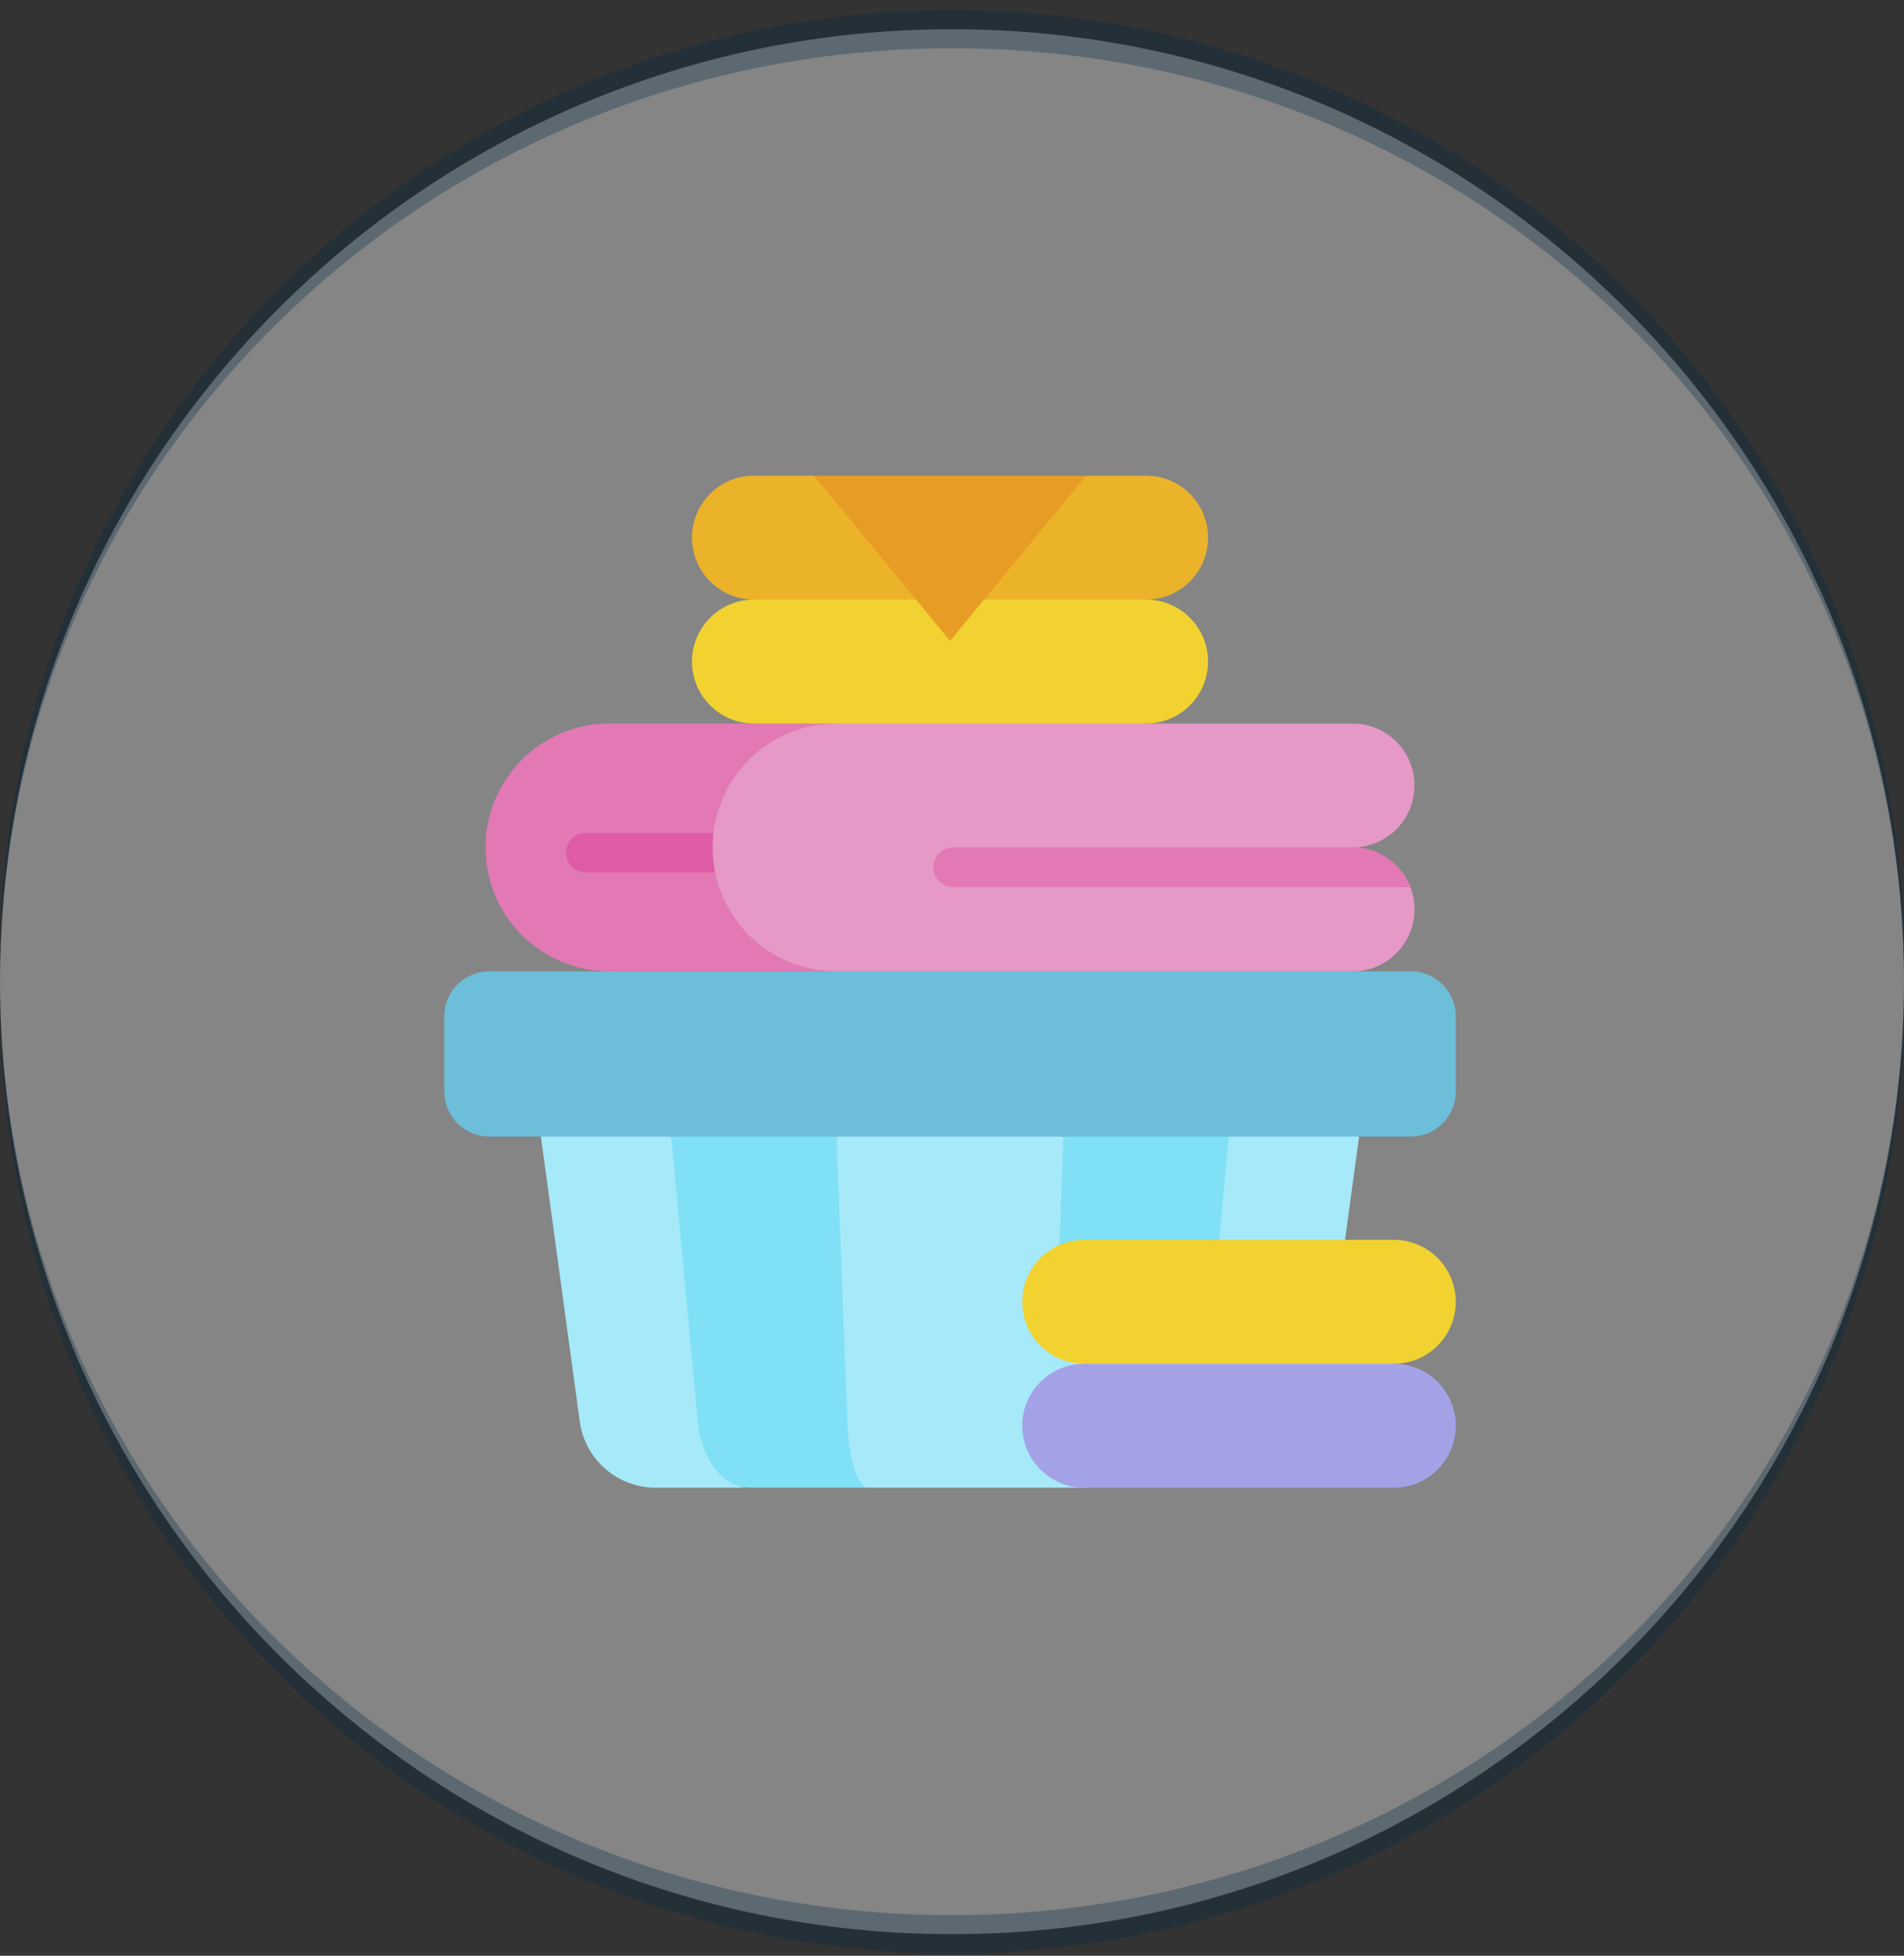
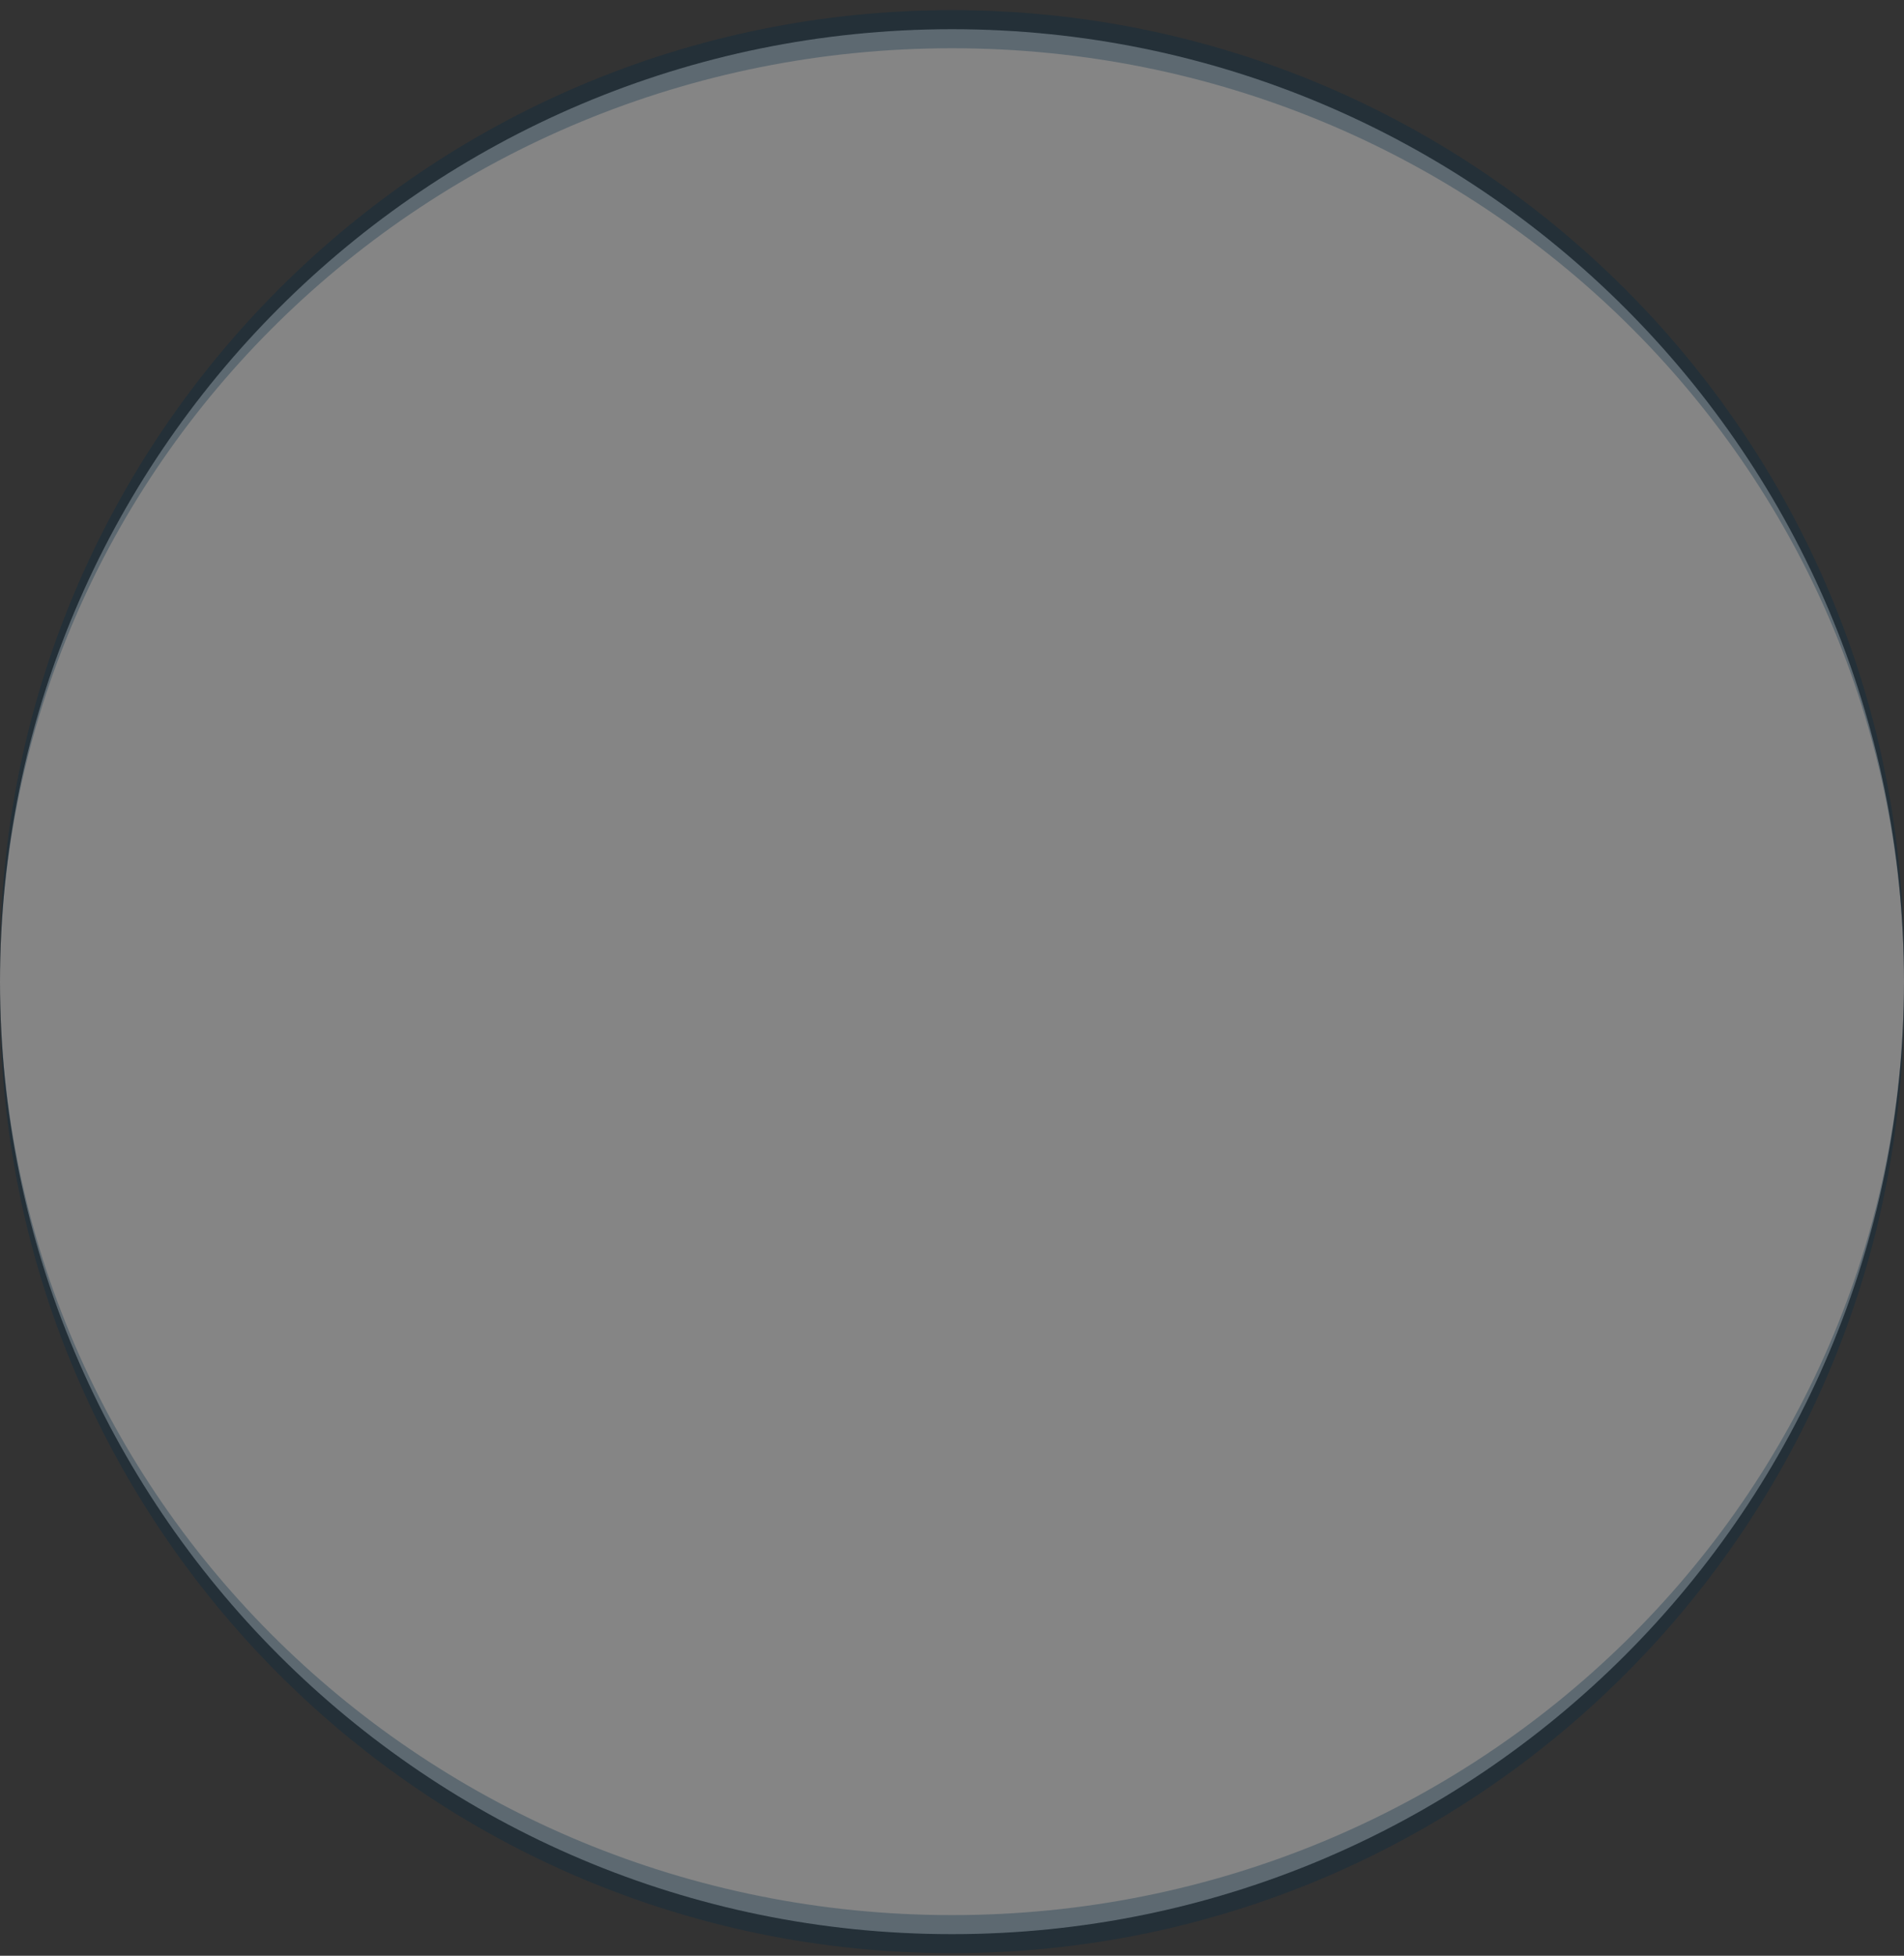
<svg xmlns="http://www.w3.org/2000/svg" width="150" height="154" viewBox="0 0 150 154" fill="none">
  <rect x="0" y="0" width="150" height="154" fill="#333333" stroke="none" />
  <path d="M0 77.3C0 35.878 33.579 2.3 75 2.3V2.3C116.421 2.3 150 35.878 150 77.3V77.3C150 118.721 116.421 152.3 75 152.3V152.3C33.579 152.3 0 118.721 0 77.3V77.3Z" fill="white" fill-opacity="0.4" />
  <path d="M0 75.8C0 34.378 33.579 0.8 75 0.8C116.421 0.8 150 34.378 150 75.8V77.3C150 36.707 116.421 3.8 75 3.8C33.579 3.8 0 36.707 0 77.3V75.8ZM150 78.8C150 120.221 116.421 153.8 75 153.8C33.579 153.8 0 120.221 0 78.8V77.3C0 117.893 33.579 150.8 75 150.8C116.421 150.8 150 117.893 150 77.3V78.8ZM0 152.3V2.3V152.3ZM150 2.3V152.3V2.3Z" fill="#002945" fill-opacity="0.3" />
  <g clip-path="url(#clip0_169_129)">
    <path d="M65.9 89.497L59.041 88.076L52.889 89.497L52.076 116.265L59.041 117.144H68.406L65.9 89.497Z" fill="#7FE0F6" />
    <path d="M83.465 98.035L85.415 94.018L83.788 89.497L75.364 88.076L65.899 89.497L66.748 111.93C66.861 114.917 67.57 117.144 68.406 117.144H85.415V107.386L83.465 98.035Z" fill="#A6E9F8" />
    <path d="M64.119 37.456L69.314 41.652L72.162 47.214L67.038 47.572L59.394 47.214C56.7 47.214 54.516 45.03 54.516 42.335C54.516 39.642 56.701 37.456 59.394 37.456H64.119ZM95.172 42.335C95.172 45.028 92.987 47.214 90.294 47.214L83.04 47.831L77.526 47.214L80.438 40.936L85.569 37.456H90.294C92.988 37.456 95.172 39.64 95.172 42.335Z" fill="#EBB32A" />
    <path d="M90.294 47.214C88.908 47.214 60.59 47.214 59.394 47.214C56.701 47.214 54.516 49.399 54.516 52.093C54.516 54.787 56.7 56.971 59.394 56.971L74.844 59.346L90.294 56.971C92.987 56.971 95.172 54.786 95.172 52.093C95.172 49.398 92.988 47.214 90.294 47.214Z" fill="#F2D231" />
    <path d="M48.011 56.971C42.621 56.971 38.253 61.34 38.253 66.729C38.253 72.118 42.621 76.487 48.011 76.487H65.9V56.971C65.382 56.971 48.507 56.971 48.011 56.971Z" fill="#E279B4" />
    <path d="M83.788 89.497L83.465 98.035L96.044 97.628L97.612 94.408L96.799 89.497L90.283 88.076L83.788 89.497Z" fill="#7FE0F6" />
    <path d="M107.073 89.497L105.964 97.628L101.559 98.875L96.044 97.628L96.799 89.497L101.559 87.86L107.073 89.497Z" fill="#A6E9F8" />
    <path d="M59.041 117.144H51.645C48.632 117.144 46.08 114.917 45.673 111.93L42.614 89.497L48.368 87.86L52.889 89.497L54.972 111.93C55.25 114.917 56.987 117.144 59.041 117.144Z" fill="#A6E9F8" />
    <path d="M114.688 80.032V85.952C114.688 87.91 113.1 89.497 111.142 89.497C109.814 89.497 39.199 89.497 38.545 89.497C36.587 89.497 35 87.91 35 85.952V80.032C35 78.074 36.587 76.487 38.545 76.487C39.681 76.487 109.12 76.487 111.142 76.487C113.1 76.487 114.688 78.074 114.688 80.032Z" fill="#6CBED9" />
-     <path d="M109.809 97.628C112.504 97.628 114.688 99.812 114.688 102.507C114.688 105.2 112.502 107.386 109.809 107.386L98.718 108.979L85.415 107.386C82.72 107.386 80.536 105.202 80.536 102.507C80.536 99.805 82.732 97.628 85.415 97.628C88.868 97.628 106.381 97.628 109.809 97.628Z" fill="#F2D231" />
-     <path d="M109.809 107.386C112.504 107.386 114.688 109.57 114.688 112.265C114.688 114.958 112.502 117.144 109.809 117.144C106.891 117.144 88.448 117.144 85.415 117.144C82.72 117.144 80.536 114.959 80.536 112.265C80.536 109.572 82.722 107.386 85.415 107.386H109.809V107.386Z" fill="#A4A2E7" />
    <path d="M85.569 37.456C85.552 37.476 74.859 50.447 74.844 50.466C74.74 50.341 64.416 37.818 64.118 37.456H85.569Z" fill="#E79D25" />
    <path d="M57.531 68.706H46.156C45.293 68.706 44.594 68.007 44.594 67.144C44.594 66.281 45.293 65.581 46.156 65.581H57.531V68.706Z" fill="#DE5CA6" />
    <path d="M111.11 69.855C111.319 70.4 111.435 70.99 111.435 71.608C111.435 74.303 109.252 76.487 106.557 76.487H65.9C61.186 76.487 57.257 73.147 56.343 68.706C56.211 68.067 56.143 67.406 56.143 66.73C56.143 66.341 56.166 65.958 56.21 65.581C56.777 60.733 60.899 56.972 65.9 56.972H106.557C109.252 56.972 111.435 59.156 111.435 61.85C111.435 63.347 110.761 64.687 109.7 65.581C108.852 66.298 107.754 66.73 106.557 66.73C108.163 66.73 109.588 67.508 110.477 68.706C110.738 69.056 110.95 69.442 111.11 69.855Z" fill="#E698C7" />
    <path d="M111.109 69.854H75.094C74.231 69.854 73.531 69.154 73.531 68.292C73.531 67.861 73.706 67.47 73.989 67.187C74.272 66.904 74.662 66.729 75.094 66.729H106.556C108.162 66.729 109.587 67.508 110.477 68.706C110.737 69.056 110.95 69.442 111.109 69.854Z" fill="#E279B4" />
  </g>
  <defs>
    <clipPath id="clip0_169_129">
-       <rect width="80" height="80" fill="white" transform="translate(35 37.3)" />
-     </clipPath>
+       </clipPath>
  </defs>
</svg>